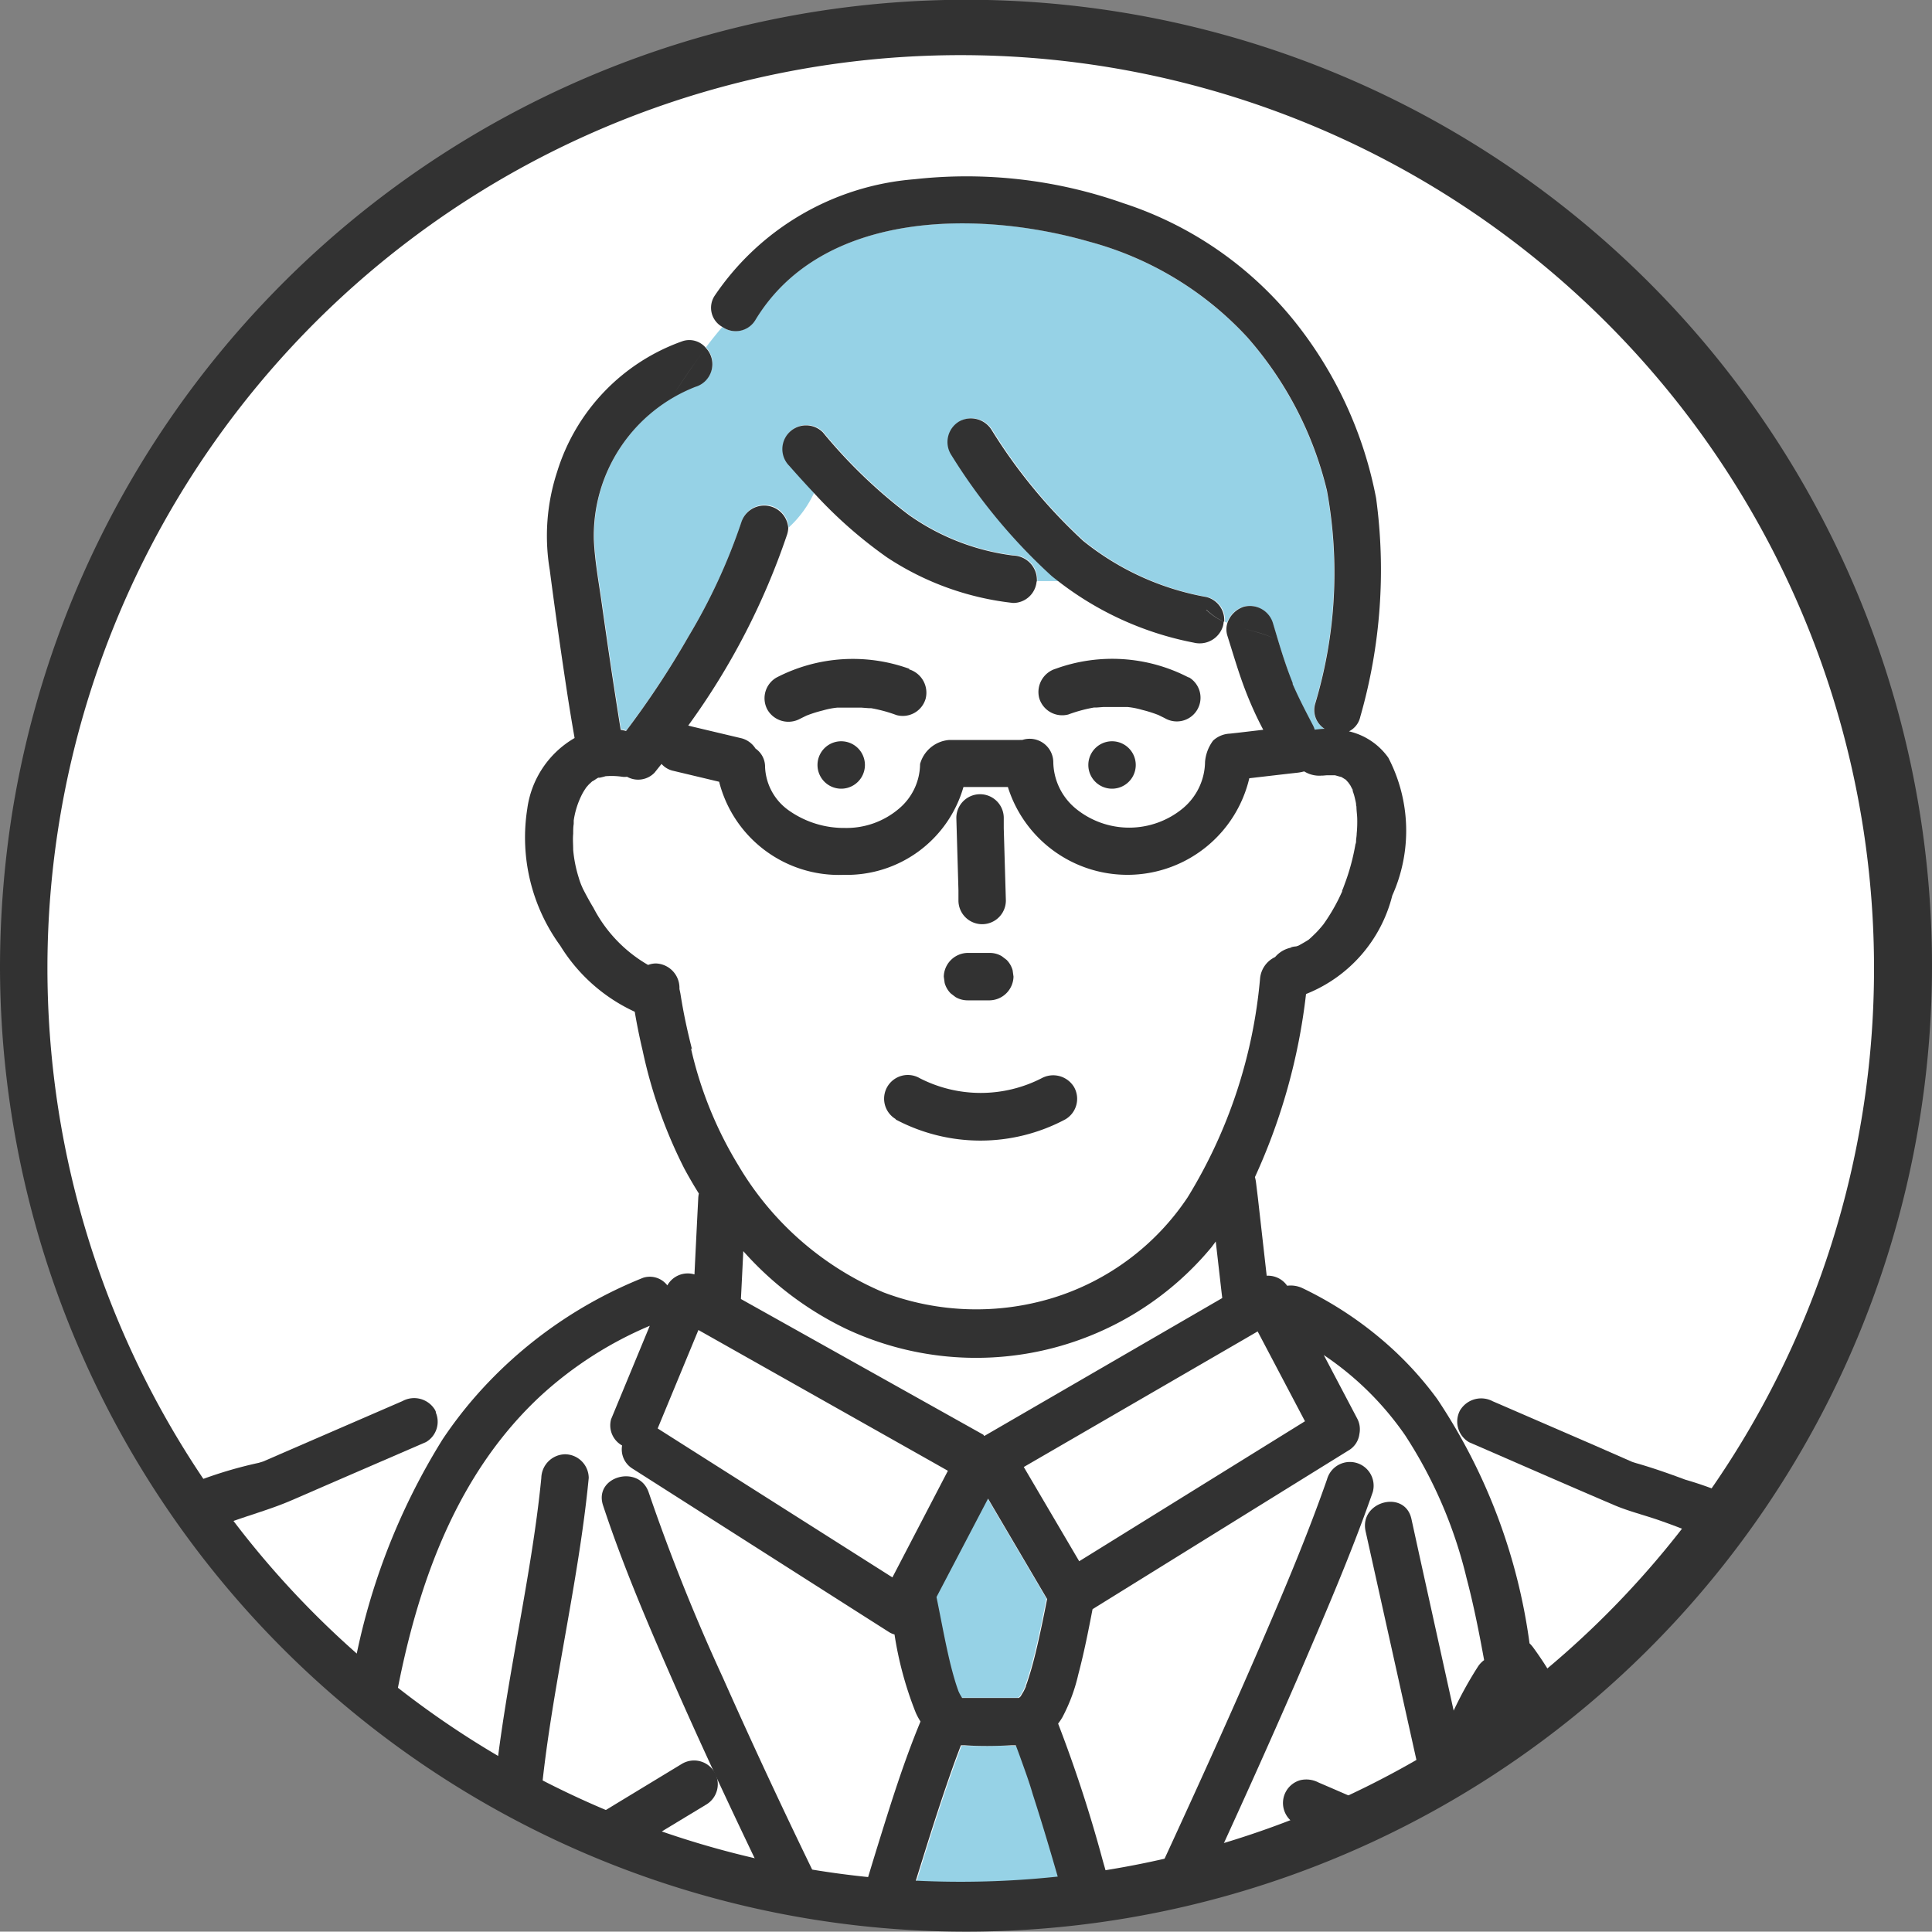
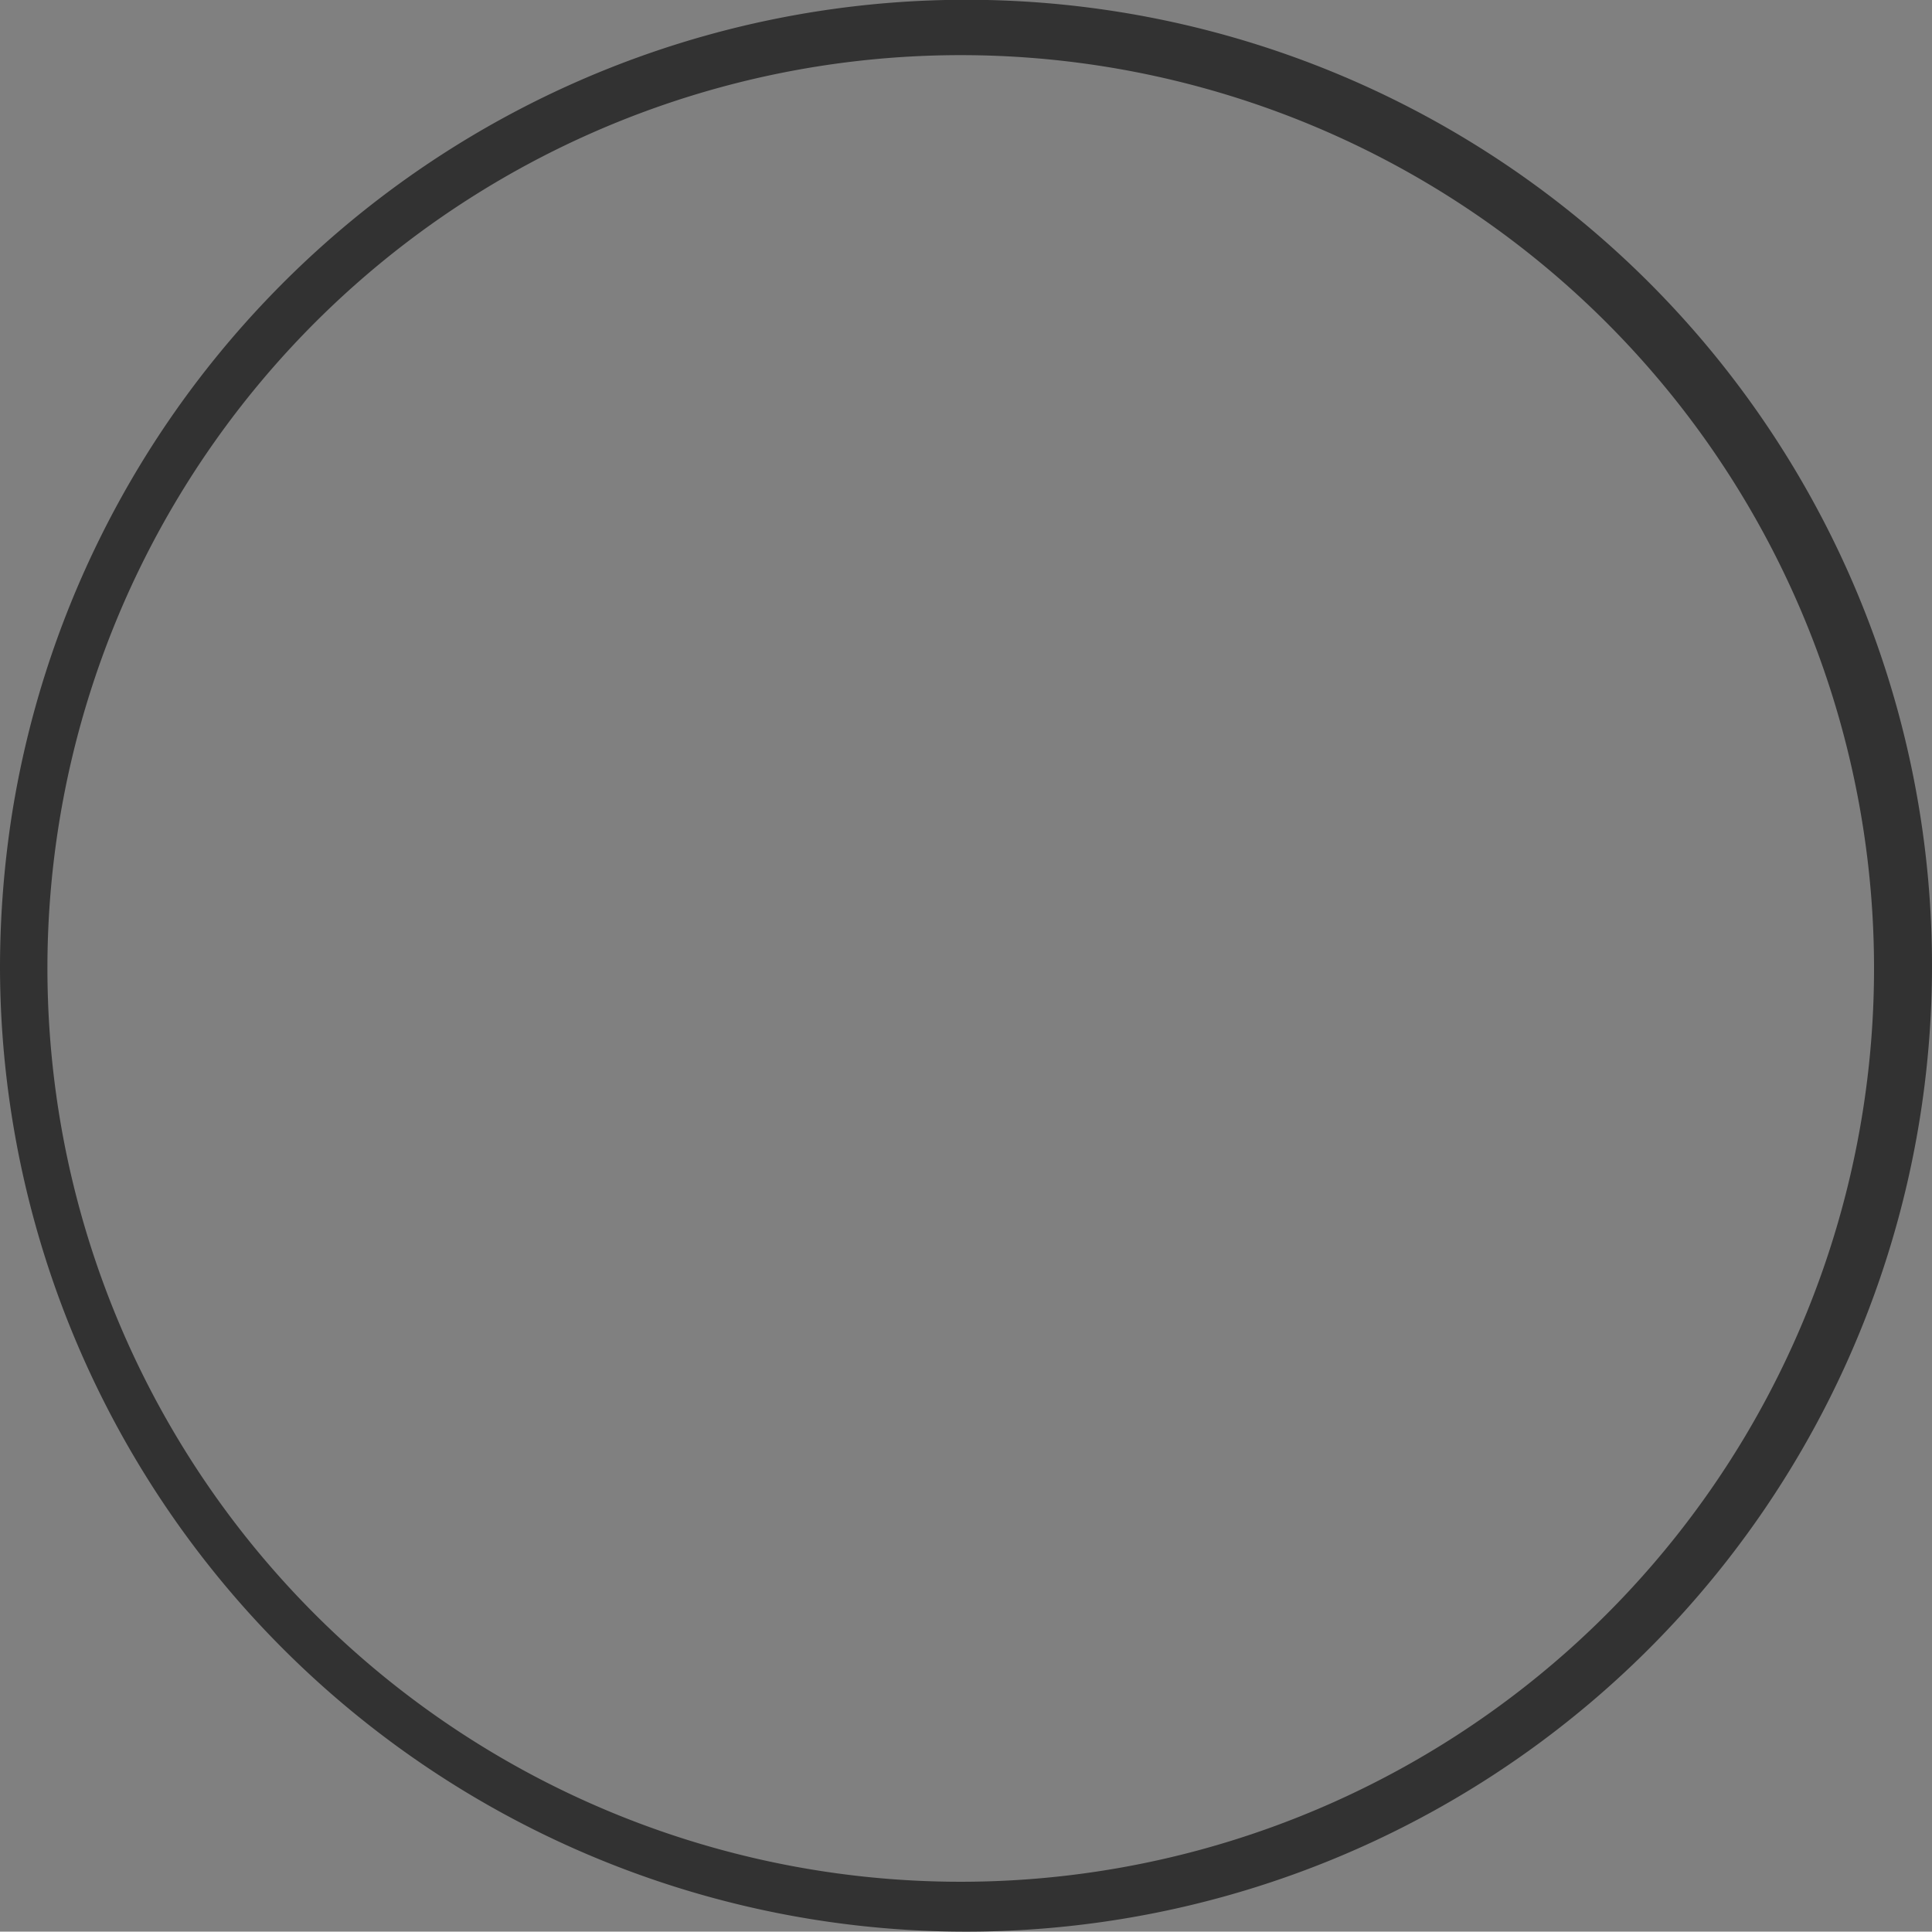
<svg xmlns="http://www.w3.org/2000/svg" width="22" height="21.996" viewBox="0 0 22 21.996">
  <rect x="0" y="0" width="22" height="21.996" fill="#808080" stroke="none" />
  <defs>
    <clipPath id="a">
-       <path d="M10.733,13.2a10.73,10.73,0,1,0,10.73-10.73A10.73,10.73,0,0,0,10.733,13.2" transform="translate(-10.733 -2.468)" fill="none" />
-     </clipPath>
+       </clipPath>
  </defs>
-   <path d="M10.733,13.2a10.73,10.73,0,1,1,10.73,10.73A10.73,10.73,0,0,1,10.733,13.2" transform="translate(-10.463 -2.202)" fill="#fff" />
  <g transform="translate(0.27 0.266)">
    <g clip-path="url(#a)">
      <path d="M80.741,141.737l-2.65-1.495-.464,1.121.348.222,2.32,1.479.638-1.219-.191-.108" transform="translate(-70.403 -125.364)" fill="#fff" />
      <path d="M160.825,150.271a.337.337,0,0,1,.043.049,3.853,3.853,0,0,1,.7,1.7,4.882,4.882,0,0,1-.73,3.293l.016.025a2.355,2.355,0,0,0,1.491,1.074v-.024a.44.44,0,0,1,.052-.231.409.409,0,0,1,.347-.2c.084,0,.167,0,.251,0h.263a.408.408,0,0,1,.339.182.418.418,0,0,1,.064.24v.3c0,.029,0,.059,0,.088a.4.4,0,0,1-.126.269.412.412,0,0,1-.063.046h1.93a.332.332,0,0,1-.064-.166q-.119-1.161-.24-2.322-.077-.739-.156-1.478c-.036-.336-.083-.672-.105-1.009-.009-.142-.015-.285-.025-.427-.006-.079-.012-.158-.021-.236,0-.032-.007-.063-.011-.095v0l-.009-.057a3.12,3.12,0,0,0-.115-.482c-.015-.046-.032-.092-.049-.137l-.014-.034-.017-.039a2.546,2.546,0,0,0-.124-.235q-.042-.07-.088-.137c-.01-.015-.061-.085-.063-.088a2.744,2.744,0,0,0-.2-.224,3.03,3.03,0,0,0-.538-.439,5.363,5.363,0,0,0-.766-.412c-.162-.072-.327-.135-.494-.194s-.352-.1-.519-.175c-.552-.236-1.1-.477-1.652-.716a.272.272,0,0,1-.1-.369l.006-.008-.271-.12a6.587,6.587,0,0,1,1.051,2.782" transform="translate(-143.679 -131.829)" fill="#fff" />
      <path d="M86.927,53.494a.277.277,0,0,1-.332.189,3.64,3.64,0,0,1-1.544-.7H84.8a.268.268,0,0,1-.267.245,3.243,3.243,0,0,1-1.435-.518,5.113,5.113,0,0,1-.835-.736,1.248,1.248,0,0,1-.292.4.281.281,0,0,1-.013.072,8.083,8.083,0,0,1-1.126,2.176l.028.007.569.135a.269.269,0,0,1,.155.116.249.249,0,0,1,.109.21.637.637,0,0,0,.278.5,1.089,1.089,0,0,0,.631.194.92.92,0,0,0,.616-.22.722.722,0,0,0,.183-.244.713.713,0,0,0,.057-.264.375.375,0,0,1,.335-.274h.8a.28.28,0,0,1,.029,0,.269.269,0,0,1,.353.249.7.7,0,0,0,.253.53.959.959,0,0,0,1.222,0,.7.7,0,0,0,.253-.53.28.28,0,0,1,.016-.089A.285.285,0,0,1,86.8,54.8a.3.3,0,0,1,.191-.079l.1-.011.28-.033c-.071-.144-.139-.289-.2-.439-.08-.206-.141-.419-.208-.63a.239.239,0,0,1,0-.149l-.025-.011a.247.247,0,0,1-.008.05m-4.349,1.851a.27.27,0,0,1,0-.54.27.27,0,0,1,0,.54m.962-1.033a.271.271,0,0,1-.332.189,1.673,1.673,0,0,0-.291-.079l-.011,0-.016,0-.08-.006q-.082,0-.164,0l-.083,0-.031,0a.9.9,0,0,0-.163.032,1.5,1.5,0,0,0-.157.048l-.029.011h0l-.073.036a.276.276,0,0,1-.369-.1.272.272,0,0,1,.1-.369,1.888,1.888,0,0,1,1.514-.1.278.278,0,0,1,.189.332m2.12,1.033a.27.27,0,0,1,0-.54.27.27,0,0,1,0,.54m.969-.9a.275.275,0,0,1-.369.1l-.073-.036h0l-.029-.011A1.513,1.513,0,0,0,86,54.448a.9.9,0,0,0-.163-.032l-.031,0-.082,0c-.055,0-.109,0-.164,0l-.08.006-.016,0-.011,0a1.674,1.674,0,0,0-.291.079.273.273,0,0,1-.332-.189.276.276,0,0,1,.189-.332,1.887,1.887,0,0,1,1.514.1.274.274,0,0,1,.1.369" transform="translate(-73.268 -46.629)" fill="#fff" />
      <path d="M72.034,25.408a1.821,1.821,0,0,0-1.157,1.737c.009.248.058.5.092.742s.07.493.107.739q.052.344.107.688h0a.412.412,0,0,1,.06.013,10.135,10.135,0,0,0,.715-1.081,6.619,6.619,0,0,0,.6-1.3.274.274,0,0,1,.533.072,1.25,1.25,0,0,0,.292-.4q-.142-.151-.279-.307a.27.27,0,0,1,.382-.382,5.786,5.786,0,0,0,.979.941,2.625,2.625,0,0,0,1.188.462.277.277,0,0,1,.27.27.221.221,0,0,1,0,.025h.246c-.025-.02-.051-.039-.076-.06a6.473,6.473,0,0,1-1.15-1.391.273.273,0,0,1,.1-.369.277.277,0,0,1,.369.1,6.05,6.05,0,0,0,1.041,1.261,3.1,3.1,0,0,0,1.406.64.27.27,0,0,1,.2.282l.025.011a.293.293,0,0,1,.187-.183.274.274,0,0,1,.332.189c.065.206.126.415.2.618l.024.062,0,.012c.019.042.038.085.058.126.054.115.113.228.172.34a.312.312,0,0,1,.022.053c.038,0,.075-.008.112-.01a.253.253,0,0,1-.107-.284,5.184,5.184,0,0,0,.134-2.43,4.087,4.087,0,0,0-.907-1.745,3.783,3.783,0,0,0-1.8-1.088c-1.245-.36-3.034-.364-3.8.89a.261.261,0,0,1-.375.082c-.066.077-.128.155-.186.232a.269.269,0,0,1-.119.443" transform="translate(-64.381 -21.276)" fill="#96d2e6" />
      <path d="M9.692,141.083l-.961.416-.567.246c-.21.091-.428.153-.643.229a6.435,6.435,0,0,0-.874.378,4.32,4.32,0,0,0-.656.423,2.424,2.424,0,0,0-.739.928l-.025.057-.014.036q-.022.058-.042.117-.038.115-.066.233c-.02.082-.036.165-.049.249l-.009.057h0c0,.032-.008.063-.011.095-.03.283-.033.568-.061.852-.156,1.54-.328,3.079-.486,4.62a.335.335,0,0,1-.063.166H14.09l-.231-.255c-.765-.849-1.525-1.7-2.3-2.547-.164-.18-.333-.357-.5-.539a.8.8,0,0,1-.218-.941,1.011,1.011,0,0,1,.358-.317c.15-.092.3-.182.451-.273l.947-.574a.27.27,0,0,1,.272.466l-.992.6c-.157.1-.319.185-.471.287-.09.06-.136.1-.085.2a2.6,2.6,0,0,0,.458.531q.247.269.492.54.544.6,1.085,1.2.726.808,1.456,1.613h.8l-.142-.271c-.675-1.3-1.336-2.609-1.971-3.929-.36-.75-.713-1.5-1.046-2.266-.275-.629-.544-1.264-.759-1.916-.109-.331.412-.472.521-.144a22.185,22.185,0,0,0,.841,2.1c.454,1.021.937,2.029,1.433,3.03.11-.38.223-.759.34-1.136.145-.467.292-.938.48-1.39a.7.7,0,0,1-.054-.1,4.059,4.059,0,0,1-.242-.891.227.227,0,0,1-.059-.025l-.363-.231-2.559-1.631a.257.257,0,0,1-.121-.265.262.262,0,0,1-.125-.3l.44-1.063a4.326,4.326,0,0,0-1.231.787c-1.352,1.247-1.687,3.208-1.866,4.958a1.206,1.206,0,0,1,.232.061,1.324,1.324,0,1,1-1.459.39,1.292,1.292,0,0,1,.685-.427c.061-.6.137-1.19.254-1.776a7.509,7.509,0,0,1,1.027-2.7,4.8,4.8,0,0,1,.384-.5l-.461.2a.268.268,0,0,1-.109.342m1.31.406a.276.276,0,0,1,.27-.27.272.272,0,0,1,.27.27c-.117,1.2-.428,2.433-.54,3.582a.276.276,0,0,1-.27.27.272.272,0,0,1-.27-.27c.117-1.2.428-2.433.54-3.582" transform="translate(-5.107 -124.925)" fill="#fff" />
      <path d="M144.427,71.986h0" transform="translate(-129.985 -64.47)" fill="#96d2e6" />
-       <path d="M72.1,86.549a2.982,2.982,0,0,0,1.922.064,2.853,2.853,0,0,0,1.54-1.147,5.717,5.717,0,0,0,.824-2.485.3.3,0,0,1,.172-.251.321.321,0,0,1,.216-.112c-.089.011,0,0,.022-.009a.241.241,0,0,0,.028-.009c.039-.021.077-.044.115-.067l.024-.021c.021-.019.041-.038.061-.059s.04-.043.059-.065l.024-.029,0,0a2.142,2.142,0,0,0,.171-.284c.015-.03.029-.06.043-.091l0-.01.012-.029c.02-.053.04-.106.057-.16a2.53,2.53,0,0,0,.083-.34c0-.015,0-.031.007-.046v0c0-.025.005-.05.007-.075,0-.056.006-.112.006-.168s0-.094-.009-.14c0-.011,0-.029-.006-.041s-.009-.042-.014-.062-.015-.051-.024-.076l0-.012v0c-.011-.015-.018-.034-.028-.051l-.021-.03-.03-.033,0,0c-.016-.009-.034-.02-.049-.03l0,0h0c-.024,0-.05-.013-.074-.02h-.009c-.025,0-.052,0-.078,0s-.1.011-.034,0a.326.326,0,0,1-.229-.044.5.5,0,0,1-.077.015l-.1.011-.448.052a1.426,1.426,0,0,1-2.748.1H73a1.382,1.382,0,0,1-1.362,1,1.408,1.408,0,0,1-1.432-1.068l-.532-.127a.249.249,0,0,1-.123-.076l-.08.1a.259.259,0,0,1-.313.046.181.181,0,0,1-.056,0,.83.83,0,0,0-.189-.006c-.007,0-.062.015-.069.017l-.014,0-.011.006c-.007,0-.051.033-.057.035l-.039.036-.028.032-.005.007c-.014.021-.027.041-.039.063a.957.957,0,0,0-.1.308l0,.015s0,.012,0,.024c0,.037-.006.075-.006.112a1.8,1.8,0,0,0,0,.184,1.469,1.469,0,0,0,.064.319c.009.028.019.056.029.083l.018.039c.038.075.078.148.121.219a1.6,1.6,0,0,0,.622.65.255.255,0,0,1,.087-.017.278.278,0,0,1,.27.27l0,.021.008.053c0,.03.01.061.015.091.032.184.072.366.118.547a4.425,4.425,0,0,0,.541,1.335A3.5,3.5,0,0,0,72.1,86.549m1.09-5.69a.274.274,0,0,1,.27.27c0,.039,0,.079,0,.118q.012.411.023.822a.27.27,0,1,1-.54,0c0-.039,0-.079,0-.118q-.012-.411-.024-.822a.274.274,0,0,1,.27-.27M72.8,82.832a.277.277,0,0,1,.247-.166h.032l.222,0a.269.269,0,0,1,.136.037l.055.042a.27.27,0,0,1,.069.119l.01.072a.278.278,0,0,1-.27.27h-.032l-.222,0a.269.269,0,0,1-.136-.037l-.055-.042a.27.27,0,0,1-.069-.119l-.01-.072a.2.2,0,0,1,.023-.1m-.669,1.358a.276.276,0,0,1,.369-.1,1.521,1.521,0,0,0,1.387,0,.277.277,0,0,1,.369.1.272.272,0,0,1-.1.369,2.057,2.057,0,0,1-1.932,0,.274.274,0,0,1-.1-.369" transform="translate(-62.303 -72.081)" fill="#fff" />
+       <path d="M72.1,86.549a2.982,2.982,0,0,0,1.922.064,2.853,2.853,0,0,0,1.54-1.147,5.717,5.717,0,0,0,.824-2.485.3.3,0,0,1,.172-.251.321.321,0,0,1,.216-.112c-.089.011,0,0,.022-.009a.241.241,0,0,0,.028-.009c.039-.021.077-.044.115-.067l.024-.021c.021-.019.041-.038.061-.059s.04-.043.059-.065l.024-.029,0,0a2.142,2.142,0,0,0,.171-.284c.015-.03.029-.06.043-.091l0-.01.012-.029c.02-.053.04-.106.057-.16a2.53,2.53,0,0,0,.083-.34c0-.015,0-.031.007-.046v0c0-.025.005-.05.007-.075,0-.056.006-.112.006-.168s0-.094-.009-.14c0-.011,0-.029-.006-.041s-.009-.042-.014-.062-.015-.051-.024-.076l0-.012v0c-.011-.015-.018-.034-.028-.051l-.021-.03-.03-.033,0,0c-.016-.009-.034-.02-.049-.03l0,0h0c-.024,0-.05-.013-.074-.02h-.009c-.025,0-.052,0-.078,0s-.1.011-.034,0a.326.326,0,0,1-.229-.044.5.5,0,0,1-.077.015l-.1.011-.448.052a1.426,1.426,0,0,1-2.748.1H73a1.382,1.382,0,0,1-1.362,1,1.408,1.408,0,0,1-1.432-1.068l-.532-.127a.249.249,0,0,1-.123-.076l-.08.1c-.007,0-.062.015-.069.017l-.014,0-.011.006c-.007,0-.051.033-.057.035l-.039.036-.028.032-.005.007c-.014.021-.027.041-.039.063a.957.957,0,0,0-.1.308l0,.015s0,.012,0,.024c0,.037-.006.075-.006.112a1.8,1.8,0,0,0,0,.184,1.469,1.469,0,0,0,.064.319c.009.028.019.056.029.083l.018.039c.038.075.078.148.121.219a1.6,1.6,0,0,0,.622.65.255.255,0,0,1,.087-.017.278.278,0,0,1,.27.27l0,.021.008.053c0,.03.01.061.015.091.032.184.072.366.118.547a4.425,4.425,0,0,0,.541,1.335A3.5,3.5,0,0,0,72.1,86.549m1.09-5.69a.274.274,0,0,1,.27.27c0,.039,0,.079,0,.118q.012.411.023.822a.27.27,0,1,1-.54,0c0-.039,0-.079,0-.118q-.012-.411-.024-.822a.274.274,0,0,1,.27-.27M72.8,82.832a.277.277,0,0,1,.247-.166h.032l.222,0a.269.269,0,0,1,.136.037l.055.042a.27.27,0,0,1,.069.119l.01.072a.278.278,0,0,1-.27.27h-.032l-.222,0a.269.269,0,0,1-.136-.037l-.055-.042a.27.27,0,0,1-.069-.119l-.01-.072a.2.2,0,0,1,.023-.1m-.669,1.358a.276.276,0,0,1,.369-.1,1.521,1.521,0,0,0,1.387,0,.277.277,0,0,1,.369.1.272.272,0,0,1-.1.369,2.057,2.057,0,0,1-1.932,0,.274.274,0,0,1-.1-.369" transform="translate(-62.303 -72.081)" fill="#fff" />
      <path d="M163.531,180.506a3.275,3.275,0,0,0-.379-.98,3.986,3.986,0,0,0-.45,1.11.256.256,0,0,1-.021.095,3.635,3.635,0,0,0-.076.579,4.262,4.262,0,0,0,.449,2.047,4.294,4.294,0,0,0,.487-1.411,4.114,4.114,0,0,0-.009-1.44" transform="translate(-146.201 -160.406)" fill="#fff" />
      <path d="M118.763,140.533l-2.517,1.459.631,1.073.152-.094,2.419-1.5-.539-1.023-.146.085" transform="translate(-104.852 -125.548)" fill="#fff" />
      <path d="M39.69,197.783h-.023l-.073,0h-.074l-.051,0-.049.009-.055.014c-.027.008-.054.017-.08.026-.052.018-.024.01-.013,0a.857.857,0,0,0-.219.141.616.616,0,0,0-.148.179.71.71,0,0,0-.056.111,1.2,1.2,0,0,0-.04.135.793.793,0,0,0-.013.232c0,.01,0,.021,0,.032l0,.025c0,.018.008.037.012.056a.96.96,0,0,0,.039.121s.024.05.024.049l.027.048q.021.035.045.069l.01.013a.785.785,0,0,0,1.4-.486c0-.035,0-.071-.005-.106,0-.007,0-.022,0-.025a1.562,1.562,0,0,0-.046-.163l-.007-.02a.076.076,0,0,1-.01-.018c-.012-.025-.025-.049-.04-.073s-.029-.047-.045-.069l-.01-.014-.016-.017a.8.8,0,0,0-.471-.27l-.02-.005m.383.454a.583.583,0,0,1,.1.326.252.252,0,0,1-.006.058.623.623,0,0,1-.148.34.553.553,0,0,1-.137.113.528.528,0,0,1-.172.067.589.589,0,0,1-.174.012.674.674,0,0,1-.223-.062.578.578,0,0,1-.243-.226.584.584,0,0,1-.081-.333.591.591,0,0,1,.034-.168.674.674,0,0,1,.115-.195.587.587,0,0,1,.629-.167.635.635,0,0,1,.306.235" transform="translate(-35.765 -176.688)" fill="#96d2e6" />
      <path d="M121.608,143.825a3.483,3.483,0,0,0-.926-.913l.378.718a.263.263,0,0,1,.028.179.253.253,0,0,1-.125.19l-.381.236-2.534,1.571c-.048.248-.1.5-.162.742a1.982,1.982,0,0,1-.182.49.711.711,0,0,1-.048.071,15.593,15.593,0,0,1,.508,1.562q.134.462.26.927.284-.606.564-1.213c.347-.755.689-1.512,1.017-2.275.241-.561.5-1.17.712-1.782a.27.27,0,1,1,.521.144c-.252.722-.555,1.427-.86,2.129-.667,1.537-1.379,3.055-2.1,4.567q-.439.921-.886,1.838h.85q.838-.9,1.665-1.805c.329-.363.656-.728.975-1.1.115-.134.229-.27.34-.408l.032-.041h0l.048-.064c.026-.036.052-.073.075-.112a.261.261,0,0,1,.4-.062,4.482,4.482,0,0,1-.036-.612.305.305,0,0,1-.193-.03l-.149-.064-1.056-.458a.27.27,0,0,1,.064-.493.3.3,0,0,1,.208.027l.149.064,1.01.438c.013-.108.03-.215.052-.321l-.075-.338q-.3-1.351-.6-2.7c-.074-.339.446-.483.521-.144l.091.416.39,1.767a4.367,4.367,0,0,1,.276-.5.281.281,0,0,1,.071-.075c-.054-.314-.116-.626-.2-.934a5.185,5.185,0,0,0-.7-1.627" transform="translate(-105.874 -127.746)" fill="#fff" />
      <path d="M91.8,131.5l-.066-.579c-.017.022-.033.045-.05.067a3.482,3.482,0,0,1-4.161.927,3.719,3.719,0,0,1-1.169-.884l-.027.545,2.77,1.562.345-.2,2.365-1.371L91.8,131.5" transform="translate(-78.16 -117.051)" fill="#fff" />
      <path d="M5.438,147.822l.416-.181a.254.254,0,0,0-.012-.028.277.277,0,0,0-.369-.1l-.826.358-.563.244-.193.084c-.017.007-.1.03-.053.017a4.818,4.818,0,0,0-2.863,1.856,4.15,4.15,0,0,0-.467,1.978c-.017.279-.052.557-.083.835-.006.05-.012.1-.017.151q-.081.755-.16,1.51c-.081.774-.19,1.551-.241,2.328,0,.014,0,.028,0,.041a.272.272,0,0,0,.27.27.251.251,0,0,0,.207-.1.335.335,0,0,0,.063-.166c.158-1.54.33-3.079.486-4.62.029-.283.031-.568.061-.852,0-.032.007-.063.011-.095h0l.009-.057c.013-.083.03-.167.049-.249s.04-.156.066-.233q.019-.059.042-.117l.014-.036L1.3,150.6a2.423,2.423,0,0,1,.739-.928,4.315,4.315,0,0,1,.656-.423,6.422,6.422,0,0,1,.874-.378c.216-.076.434-.138.643-.229l.567-.246.961-.416a.268.268,0,0,0,.109-.342Z" transform="translate(-1.159 -131.825)" fill="#323232" />
      <path d="M167.663,155.751q-.041-.4-.083-.8c-.093-.9-.206-1.792-.286-2.689a5.572,5.572,0,0,0-.35-1.933,4.135,4.135,0,0,0-2.439-1.914c-.182-.068-.367-.133-.555-.187.043.013-.036-.01-.053-.017l-.456-.2-1.057-.458-.07-.03a.28.28,0,0,0-.364.089l.311.137-.311-.137-.006.008a.272.272,0,0,0,.1.369c.551.239,1.1.48,1.652.716.167.071.348.115.519.175s.332.122.494.194a5.36,5.36,0,0,1,.766.412,3.03,3.03,0,0,1,.538.439,2.709,2.709,0,0,1,.2.224l.063.088q.046.067.087.137a2.511,2.511,0,0,1,.124.235l.017.039.014.034c.017.045.034.091.049.137a3.133,3.133,0,0,1,.115.482l.009.057v0c0,.032.008.063.011.095.008.079.015.157.021.236.01.142.016.285.026.427.022.337.069.673.105,1.009q.079.739.156,1.478.121,1.161.24,2.322a.333.333,0,0,0,.064.166.251.251,0,0,0,.206.1.272.272,0,0,0,.27-.27q-.06-.588-.121-1.175" transform="translate(-145.585 -131.832)" fill="#323232" />
      <path d="M107.071,159.841c.02.083.041.166.067.248.01.033.022.065.033.1h0l.011.023c.009.018.02.035.03.052l.006,0,.023,0h.6l.017,0,.021-.019c.011-.019.023-.038.034-.058s.019-.04.025-.053l0-.008.015-.041c.011-.033.022-.066.032-.1.025-.081.046-.163.066-.245.049-.2.089-.4.129-.605l-.675-1.147-.587,1.121c.046.243.093.486.15.726" transform="translate(-96.534 -141.198)" fill="#96d2e6" />
      <path d="M102.675,184.637c-.045-.139-.091-.277-.14-.414-.017-.048-.035-.1-.053-.143l-.05,0c-.174,0-.356.007-.531,0h-.044c-.015.039-.03.077-.044.116-.042.113-.082.227-.121.34-.095.278-.184.557-.271.837-.161.52-.314,1.042-.464,1.566a.277.277,0,0,1-.04.083c.119.237.237.474.357.71q.455.9.923,1.791l.18-.368q.5-1.037,1-2.079c-.133-.5-.27-1.006-.415-1.506-.09-.312-.183-.624-.283-.933" transform="translate(-91.177 -164.467)" fill="#96d2e6" />
      <path d="M51.254,41.118a.408.408,0,0,0-.339-.182h-.263c-.084,0-.167,0-.251,0a.409.409,0,0,0-.347.2.44.44,0,0,0-.052.231v.024a2.355,2.355,0,0,1-1.491-1.074l-.016-.025A4.884,4.884,0,0,0,49.223,37a3.853,3.853,0,0,0-.7-1.7.338.338,0,0,0-.043-.049,6.587,6.587,0,0,0-1.051-2.782l-.79-.349.79.349a3.918,3.918,0,0,0-.5-.561,4.209,4.209,0,0,0-1.031-.7.314.314,0,0,0-.178-.029.265.265,0,0,0-.233-.114l-.1-.885L45.365,30a.375.375,0,0,0-.012-.058,6.869,6.869,0,0,0,.582-2.085,1.632,1.632,0,0,0,.982-1.121,1.8,1.8,0,0,0-.045-1.57.758.758,0,0,0-.448-.3.243.243,0,0,0,.129-.167,6.063,6.063,0,0,0,.18-2.488,4.606,4.606,0,0,0-.939-2.027,4.151,4.151,0,0,0-1.939-1.332,5.364,5.364,0,0,0-2.379-.273A3.033,3.033,0,0,0,39.2,19.907a.249.249,0,0,0,.091.355c.067-.078.139-.156.217-.234-.078.078-.15.156-.217.234a.261.261,0,0,0,.375-.082c.761-1.254,2.55-1.25,3.8-.89a3.783,3.783,0,0,1,1.8,1.088,4.086,4.086,0,0,1,.907,1.745,5.183,5.183,0,0,1-.134,2.43.253.253,0,0,0,.107.284c-.037,0-.075.005-.112.01a.3.3,0,0,0-.021-.052c-.059-.113-.118-.226-.172-.34-.02-.042-.039-.084-.058-.127l0-.012-.024-.062c-.077-.2-.138-.411-.2-.618a.274.274,0,0,0-.332-.189.294.294,0,0,0-.187.184c.181.078.38.1.529.177-.149-.075-.348-.1-.529-.177a.239.239,0,0,0,0,.148c.067.211.128.424.208.63.058.15.126.3.2.439l-.28.033-.1.011a.3.3,0,0,0-.191.079.47.47,0,0,0-.092.242.7.7,0,0,1-.253.53.96.96,0,0,1-1.222,0,.7.7,0,0,1-.253-.53.269.269,0,0,0-.353-.249.253.253,0,0,0-.029,0h-.8a.374.374,0,0,0-.335.274.671.671,0,0,1-.24.508.92.92,0,0,1-.616.22,1.088,1.088,0,0,1-.631-.194.637.637,0,0,1-.278-.5.25.25,0,0,0-.109-.21.269.269,0,0,0-.155-.116l-.569-.135L38.9,24.8a8.086,8.086,0,0,0,1.126-2.176.283.283,0,0,0,.013-.072c-.141.139-.3.266-.426.392.126-.126.285-.253.426-.392a.274.274,0,0,0-.533-.071,6.62,6.62,0,0,1-.6,1.3,10.106,10.106,0,0,1-.714,1.081.428.428,0,0,0-.061-.013h0c-.037-.229-.072-.458-.107-.688q-.055-.369-.107-.739c-.034-.245-.082-.495-.092-.742a1.821,1.821,0,0,1,1.157-1.737.269.269,0,0,0,.119-.443c-.128.169-.24.337-.353.506.112-.169.225-.337.353-.506a.244.244,0,0,0-.263-.078,2.294,2.294,0,0,0-1.431,1.489,2.344,2.344,0,0,0-.084,1.116q.085.65.183,1.3.046.308.1.615a1.1,1.1,0,0,0-.539.807,2.093,2.093,0,0,0,.376,1.558,1.955,1.955,0,0,0,.848.752c.025.149.056.3.09.443a5.47,5.47,0,0,0,.473,1.34q.078.145.167.287a.309.309,0,0,0-.007.054q-.022.433-.043.867a.266.266,0,0,0-.309.125.251.251,0,0,0-.275-.087,5.016,5.016,0,0,0-1.9,1.34l.759-.33-.759.33a4.787,4.787,0,0,0-.384.5,7.509,7.509,0,0,0-1.027,2.7c-.117.587-.194,1.181-.254,1.776a1.292,1.292,0,0,0-.685.427,1.324,1.324,0,1,0,1.459-.39,1.217,1.217,0,0,0-.232-.061c.18-1.75.515-3.712,1.867-4.958a4.323,4.323,0,0,1,1.231-.787l-.44,1.063a.262.262,0,0,0,.125.3.257.257,0,0,0,.121.265l2.559,1.631.363.231a.224.224,0,0,0,.059.025,4.061,4.061,0,0,0,.242.891.72.72,0,0,0,.054.1c-.188.452-.335.923-.48,1.39-.117.377-.229.757-.34,1.136-.5-1-.979-2.01-1.433-3.031a22.167,22.167,0,0,1-.841-2.1c-.108-.329-.63-.188-.521.144.215.652.484,1.287.759,1.916.333.763.685,1.516,1.046,2.266.635,1.321,1.3,2.629,1.971,3.929l.142.271c.092.177.184.354.277.529a.272.272,0,0,0,.466,0c.087-.176.172-.353.258-.529q.447-.917.886-1.838c.721-1.512,1.432-3.03,2.1-4.567.3-.7.608-1.406.86-2.129a.27.27,0,1,0-.521-.144c-.214.612-.47,1.221-.712,1.782-.328.763-.67,1.52-1.017,2.275q-.279.608-.564,1.213-.127-.464-.26-.927a15.6,15.6,0,0,0-.509-1.562.7.7,0,0,0,.048-.071,1.975,1.975,0,0,0,.182-.49c.065-.245.114-.493.162-.742l2.533-1.571.381-.236a.253.253,0,0,0,.125-.19.263.263,0,0,0-.028-.179l-.378-.718a3.483,3.483,0,0,1,.926.913,5.185,5.185,0,0,1,.7,1.627c.081.308.143.62.2.934a.283.283,0,0,0-.071.075,4.368,4.368,0,0,0-.276.5l-.39-1.767-.091-.416c-.075-.339-.6-.2-.521.144q.3,1.351.6,2.7l.075.339c-.021.106-.038.213-.052.321l-1.01-.438-.149-.064a.3.3,0,0,0-.208-.027.27.27,0,0,0-.064.493l1.056.458.149.064a.3.3,0,0,0,.193.03,4.476,4.476,0,0,0,.036.612.262.262,0,0,0-.4.062c-.023.039-.048.076-.075.112l-.048.064h0l-.032.041c-.11.139-.224.274-.339.408-.319.372-.646.737-.975,1.1q-.824.91-1.665,1.805l-.351.377-.451.479c-.239.252.142.635.382.382q.582-.616,1.158-1.238l.094-.1.554-.6h0v.307a.55.55,0,0,0,.014.158.4.4,0,0,0,.179.232.423.423,0,0,0,.2.06c.174.006.35,0,.524,0a.25.25,0,0,0,.055-.007.412.412,0,0,0,.15-.054.4.4,0,0,0,.063-.046.348.348,0,0,0,.068-.086,3.109,3.109,0,0,0,1.811-1.183,3.486,3.486,0,0,0,.807.792,2.341,2.341,0,0,0,1.108.407.4.4,0,0,0,.125.115.422.422,0,0,0,.2.06c.174.006.35,0,.524,0a.25.25,0,0,0,.055-.007.413.413,0,0,0,.15-.054.376.376,0,0,0,.189-.314c0-.029,0-.059,0-.088v-.3a.418.418,0,0,0-.064-.24m-15.5-2.943.016.017.01.014c.016.022.031.046.045.069s.027.048.04.073a.072.072,0,0,0,.01.018l.007.02a1.536,1.536,0,0,1,.045.163s0,.017,0,.024c0,.035,0,.071.006.106a.785.785,0,0,1-1.4.486l-.01-.013q-.024-.034-.045-.069l-.027-.048s-.021-.044-.024-.049a.978.978,0,0,1-.039-.121c0-.018-.008-.037-.012-.056l0-.025c0-.01,0-.021,0-.032a.789.789,0,0,1,.013-.232,1.159,1.159,0,0,1,.04-.135.7.7,0,0,1,.056-.111.616.616,0,0,1,.148-.179.855.855,0,0,1,.219-.141c-.011,0-.039.013.013,0,.027-.009.053-.018.08-.026l.055-.014.049-.009.051,0h.074l.073,0h.023l.02.005a.8.8,0,0,1,.471.27m10.67-13.828c-.216.216,0,.54-.216.648.216-.108,0-.432.216-.648m-.645-.027h0m-6.838,4.173c-.046-.181-.087-.363-.118-.547q-.008-.045-.015-.091L38.8,27.8l0-.021a.278.278,0,0,0-.27-.27.256.256,0,0,0-.087.017,1.6,1.6,0,0,1-.622-.65c-.043-.071-.083-.145-.121-.219l-.017-.039c-.011-.027-.021-.055-.029-.083a1.481,1.481,0,0,1-.064-.319c0-.061-.006-.122,0-.184,0-.037,0-.075.006-.112,0-.011,0-.019,0-.024l0-.015a.962.962,0,0,1,.1-.308c.012-.022.025-.042.039-.063l.005-.007.028-.032.039-.036c.006,0,.05-.031.057-.035l.011-.006.014,0c.007,0,.062-.014.069-.017a.83.83,0,0,1,.189.006.181.181,0,0,0,.056,0,.259.259,0,0,0,.313-.046l.08-.1a.249.249,0,0,0,.123.076l.533.127A1.407,1.407,0,0,0,40.672,26.5a1.382,1.382,0,0,0,1.362-1h.506a1.426,1.426,0,0,0,2.749-.1l.448-.052.1-.011a.5.5,0,0,0,.077-.015.326.326,0,0,0,.229.044c-.068.01.019,0,.034,0s.052,0,.078,0h.009c.024.006.05.015.074.02h0l0,0,.049.03,0,0,.03.033.021.03c.01.016.017.035.028.051v0l0,.012c.008.025.017.05.023.076s.01.041.014.062,0,.03.006.041c0,.047.008.093.009.14s0,.112-.006.168c0,.025-.005.05-.007.075v0c0,.016,0,.031-.007.046a2.511,2.511,0,0,1-.083.34c-.017.054-.037.107-.057.161l-.012.029,0,.01c-.014.03-.028.061-.043.091a2.142,2.142,0,0,1-.171.284l0,0-.024.029c-.019.022-.038.044-.059.065s-.04.039-.061.059l-.024.021c-.038.024-.076.046-.115.067a.247.247,0,0,1-.028.009c-.022,0-.112.019-.022.009a.321.321,0,0,0-.216.112.3.3,0,0,0-.172.251,5.717,5.717,0,0,1-.824,2.485,2.854,2.854,0,0,1-1.54,1.147,2.983,2.983,0,0,1-1.922-.064,3.5,3.5,0,0,1-1.653-1.445,4.425,4.425,0,0,1-.541-1.335m3.329,4.4L39.5,31.33q.014-.273.027-.545a3.718,3.718,0,0,0,1.169.884,3.482,3.482,0,0,0,4.161-.927c.017-.022.033-.044.05-.067l.066.578.008.066-2.365,1.371-.345.2m.716,1.854c-.039.2-.08.4-.129.605-.02.082-.041.164-.066.245-.01.033-.021.066-.032.1l-.015.041,0,.008c-.006.013-.02.044-.025.053s-.023.038-.034.058l-.021.019-.017,0h-.6l-.023,0-.006,0c-.01-.017-.021-.034-.03-.052l-.011-.023h0c-.012-.033-.023-.065-.034-.1-.025-.082-.047-.164-.067-.248-.057-.24-.1-.484-.15-.726l.587-1.121.675,1.147M41.225,34.5,38.9,33.025l-.348-.221.464-1.121,2.65,1.495.191.108L41.225,34.5m2.3,4.909q-.493,1.042-1,2.079l-.18.368q-.468-.893-.923-1.791-.179-.354-.357-.71a.276.276,0,0,0,.04-.083c.149-.524.3-1.046.464-1.566.087-.28.176-.559.271-.837.039-.114.079-.228.121-.341l.044-.116h.044c.175.012.357.009.531,0l.05,0q.027.071.053.143c.049.137.1.275.14.414.1.309.193.621.283.933.145.5.282,1,.415,1.506m-.017-5.186-.152.094-.631-1.073,2.517-1.459.146-.085.539,1.023-2.419,1.5m2.354,7.358h-.239c0-.018,0-.036,0-.054s0-.036,0-.054h.239c0,.018,0,.037,0,.054s0,.036,0,.054M47.25,40.9a2.152,2.152,0,0,1-.846.46v0a.417.417,0,0,0-.064-.24A.408.408,0,0,0,46,40.936h-.263c-.084,0-.167,0-.251,0H45.48c.39-.427.777-.857,1.156-1.295a6.03,6.03,0,0,0,.662-.83c.024.117.052.234.086.349a5.365,5.365,0,0,0,.463,1.111,4.064,4.064,0,0,1-.6.629m.487-3.193a3.65,3.65,0,0,1,.075-.579.255.255,0,0,0,.021-.095,3.987,3.987,0,0,1,.45-1.11,3.272,3.272,0,0,1,.379.98,4.116,4.116,0,0,1,.009,1.44,4.3,4.3,0,0,1-.487,1.41,4.262,4.262,0,0,1-.449-2.047m3.042,3.876H50.54c0-.018,0-.036,0-.054s0-.036,0-.054h.239c0,.018,0,.037,0,.054s0,.036,0,.054" transform="translate(-31.333 -16.804)" fill="#323232" />
      <path d="M41,199.573a.577.577,0,0,0-.282.177.675.675,0,0,0-.115.195.588.588,0,0,0-.034.168.584.584,0,0,0,.081.333.578.578,0,0,0,.243.226.672.672,0,0,0,.223.062.587.587,0,0,0,.174-.012.532.532,0,0,0,.172-.067.551.551,0,0,0,.137-.113.622.622,0,0,0,.148-.34.251.251,0,0,0,.006-.058.584.584,0,0,0-.1-.326.635.635,0,0,0-.306-.235.58.58,0,0,0-.346-.009m.192.532.006.006.007.012c0,.007,0,.014.006.02s0,.014-.006.02l-.007.013-.006.006-.013.007-.013,0h-.015l-.013,0-.012-.007-.006-.006-.007-.013,0-.013s0-.01,0-.015l0-.013.007-.012.006-.006.012-.007.013,0h.015l.013,0,.013.007" transform="translate(-37.348 -178.269)" fill="#323232" />
      <path d="M60.588,157.475a.276.276,0,0,0,.27-.27c.112-1.149.423-2.384.539-3.582a.272.272,0,0,0-.27-.27.276.276,0,0,0-.27.27c-.112,1.149-.423,2.384-.539,3.582a.272.272,0,0,0,.27.27" transform="translate(-54.963 -137.059)" fill="#323232" />
      <path d="M64.646,188.237q-.245-.271-.492-.54a2.6,2.6,0,0,1-.458-.531c-.051-.1,0-.144.085-.2.152-.1.314-.192.471-.287l.992-.6a.27.27,0,0,0-.273-.466l-.946.574c-.15.091-.3.181-.451.273a1.011,1.011,0,0,0-.358.317.8.8,0,0,0,.218.941c.163.182.331.359.5.539.77.844,1.53,1.7,2.3,2.547l.231.255c.314.347.628.694.947,1.037.237.255.618-.127.382-.382-.2-.217-.4-.437-.6-.655q-.732-.8-1.456-1.613-.541-.6-1.085-1.2" transform="translate(-57.474 -165.795)" fill="#323232" />
      <path d="M101.589,113.9a2.056,2.056,0,0,0,1.932,0,.271.271,0,0,0,.1-.369.277.277,0,0,0-.369-.1,1.521,1.521,0,0,1-1.387,0,.27.27,0,1,0-.273.466" transform="translate(-91.661 -101.419)" fill="#323232" />
      <path d="M119.412,69.686a1.887,1.887,0,0,0-1.514-.1.277.277,0,0,0-.189.332.273.273,0,0,0,.332.189,1.67,1.67,0,0,1,.291-.079l.011,0,.016,0,.08-.006c.054,0,.109,0,.164,0l.083,0,.031,0a.9.9,0,0,1,.163.032,1.487,1.487,0,0,1,.158.048l.029.011h0l.073.036a.27.27,0,1,0,.273-.466" transform="translate(-106.146 -62.237)" fill="#323232" />
      <path d="M90.513,69.587a1.888,1.888,0,0,0-1.514.1.272.272,0,0,0-.1.369.276.276,0,0,0,.369.1l.073-.036h0l.029-.011a1.481,1.481,0,0,1,.158-.048.9.9,0,0,1,.163-.032l.031,0,.083,0c.055,0,.109,0,.164,0l.08.006.016,0,.011,0a1.661,1.661,0,0,1,.291.079.271.271,0,0,0,.332-.189.278.278,0,0,0-.189-.332" transform="translate(-80.428 -62.237)" fill="#323232" />
      <path d="M123.344,78.176a.27.27,0,0,0,0,.54.27.27,0,0,0,0-.54" transform="translate(-110.951 -70.001)" fill="#323232" />
      <path d="M94.8,78.176a.27.27,0,0,0,0,.54.27.27,0,0,0,0-.54" transform="translate(-85.491 -70.001)" fill="#323232" />
      <path d="M109.076,84.966a.27.27,0,1,0,.54,0q-.012-.411-.024-.822c0-.039,0-.079,0-.118a.27.27,0,0,0-.54,0q.012.411.024.822c0,.039,0,.079,0,.118" transform="translate(-98.432 -74.978)" fill="#323232" />
      <path d="M107.825,100.95l.055.042a.269.269,0,0,0,.136.037l.222,0h.032a.277.277,0,0,0,.27-.27l-.01-.072a.269.269,0,0,0-.069-.119l-.055-.042a.269.269,0,0,0-.136-.037l-.222,0h-.032a.277.277,0,0,0-.27.27l.01.072a.27.27,0,0,0,.069.119" transform="translate(-97.269 -89.904)" fill="#323232" />
-       <path d="M111.1,46.314a.692.692,0,0,0,.2.136.27.27,0,0,0-.2-.282,3.1,3.1,0,0,1-1.406-.64,6.05,6.05,0,0,1-1.041-1.261.277.277,0,0,0-.369-.1.273.273,0,0,0-.1.369,6.473,6.473,0,0,0,1.15,1.391c.025.021.051.04.076.06h0a3.64,3.64,0,0,0,1.544.7.277.277,0,0,0,.332-.189.246.246,0,0,0,.008-.05.692.692,0,0,1-.2-.136" transform="translate(-97.63 -39.635)" fill="#323232" />
      <path d="M93.227,46.647h.447a.223.223,0,0,0,0-.025.277.277,0,0,0-.27-.27,2.626,2.626,0,0,1-1.188-.462,5.786,5.786,0,0,1-.979-.941.27.27,0,0,0-.382.382q.137.156.279.307a.669.669,0,0,0,.039-.395.669.669,0,0,1-.039.395,5.114,5.114,0,0,0,.835.736,3.243,3.243,0,0,0,1.435.518.268.268,0,0,0,.267-.245Z" transform="translate(-82.137 -40.292)" fill="#323232" />
    </g>
  </g>
  <path d="M8.773,11a10.4,10.4,0,1,1,.121,1.61A10.526,10.526,0,0,1,8.773,11a.27.27,0,0,0-.54,0A11,11,0,1,0,23.792.985,11,11,0,0,0,11.282,3.4,11,11,0,0,0,8.368,9.28,11.418,11.418,0,0,0,8.233,11a.27.27,0,0,0,.54,0" transform="translate(-8.233 0)" fill="#323232" />
</svg>